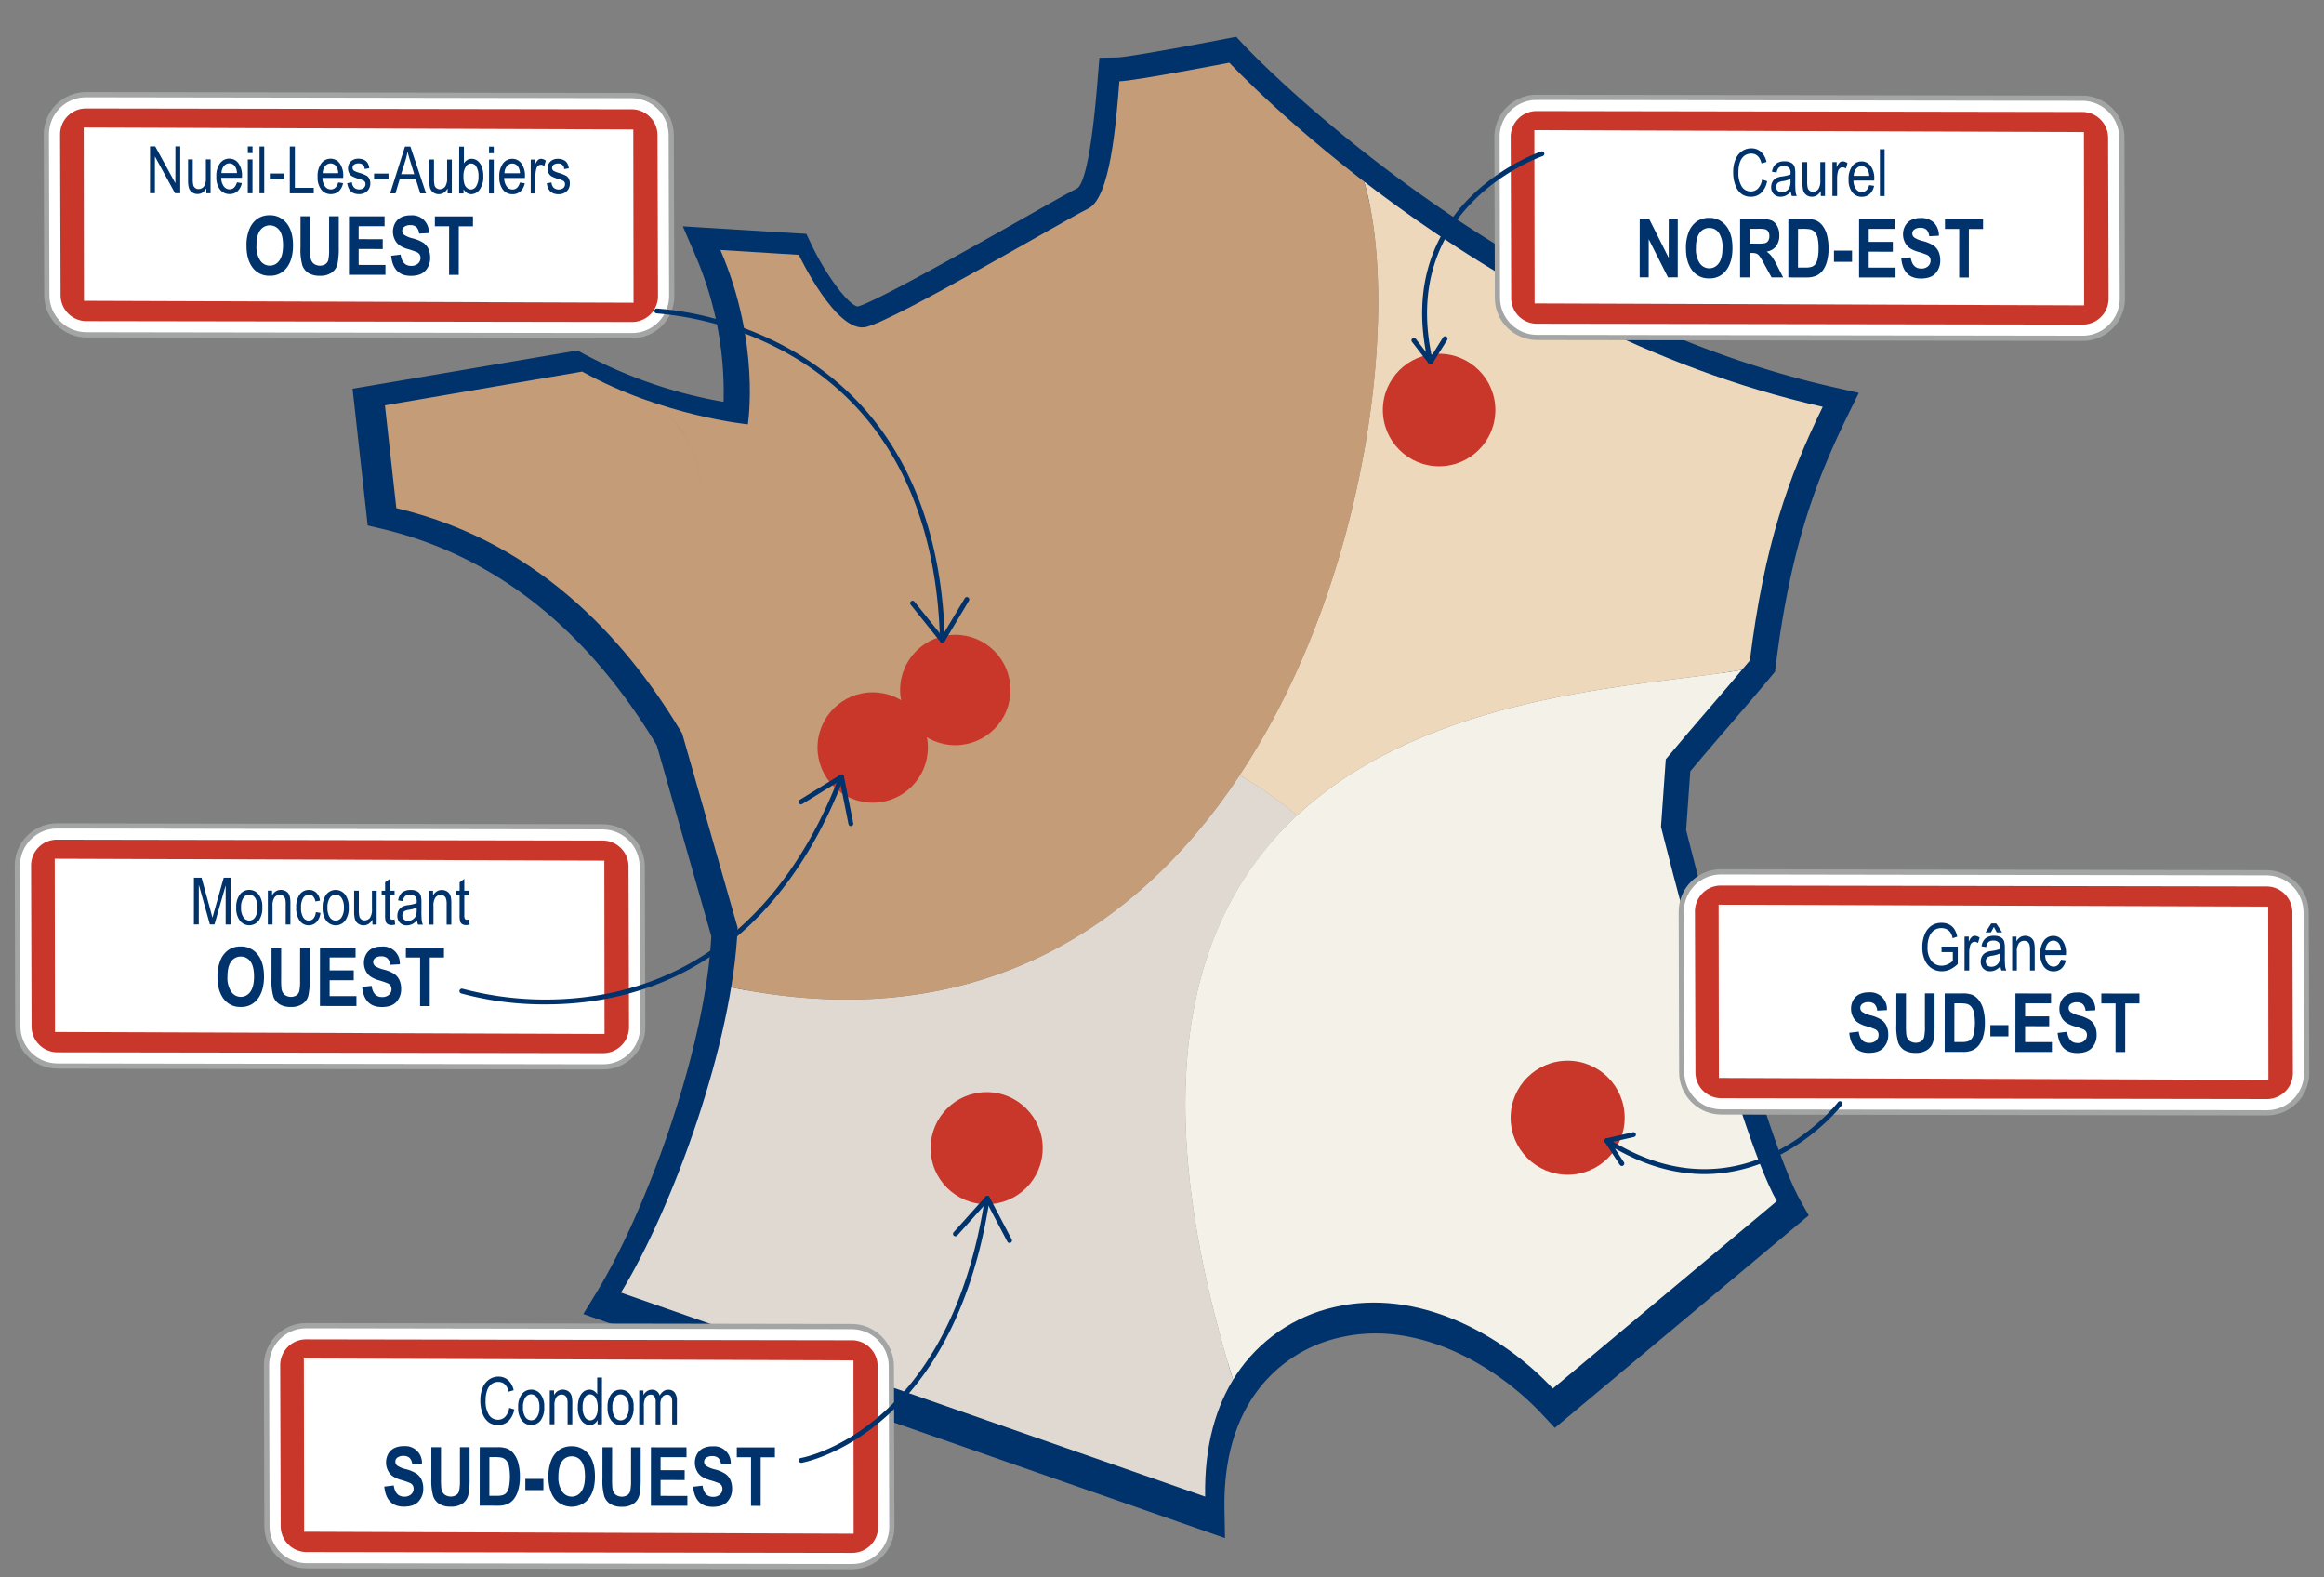
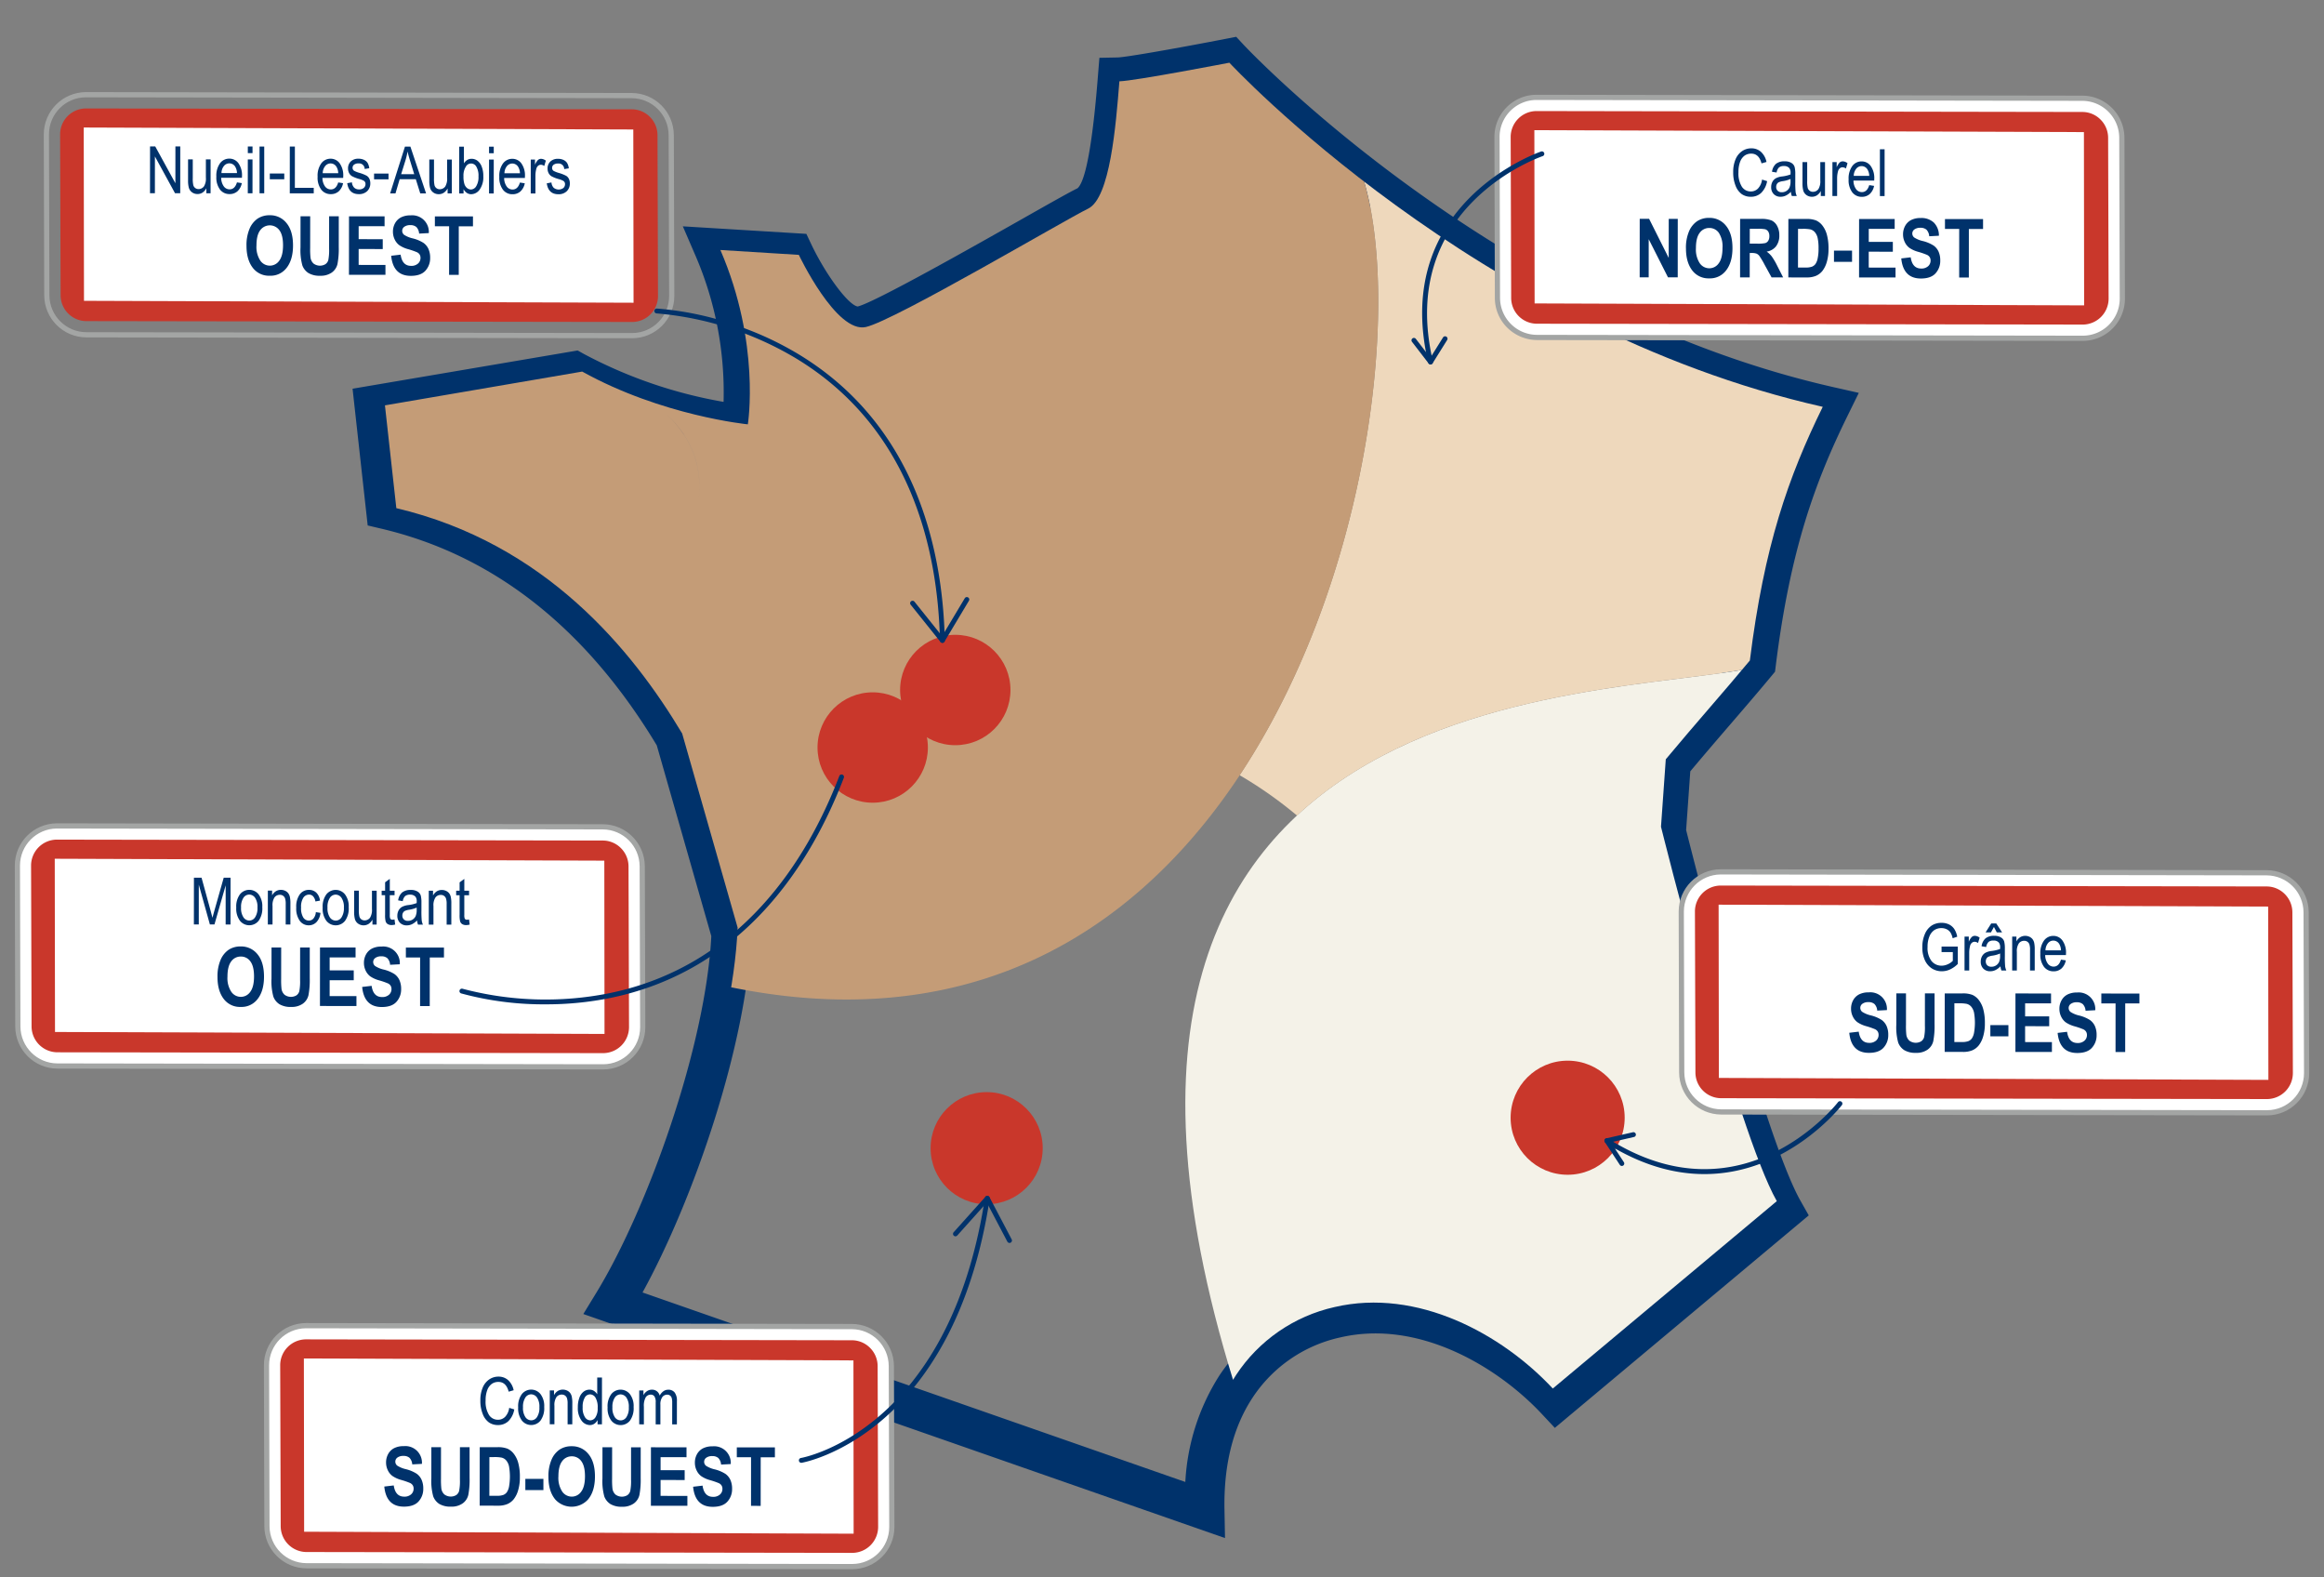
<svg xmlns="http://www.w3.org/2000/svg" width="840" height="570" xml:space="preserve">
  <rect width="100%" height="100%" fill="#808080" stroke="none" />
  <g class="svg-map">
    <path class="map-border" fill="#00326B" d="M442.773 555.787 210.84 474.83l4.661-7.624c18.596-30.392 39.584-89.14 41.599-128.93l-19.71-68.935c-25.554-42.424-59.037-68.764-99.55-78.3l-4.939-1.168-5.467-49.408 81.355-13.82 2.213 1.234a168.128 168.128 0 0 0 50.528 17.34 124.547 124.547 0 0 0-10.078-52.673l-4.644-10.76 44.644 2.722 1.826 3.845c5.245 11.017 13.378 21.906 16.734 22.4 6.143-1.476 42.052-21.79 59.312-31.557 10.072-5.702 17.353-9.82 20.14-11.167 4.41-3.827 6.646-31.527 7.381-40.631l.53-6.508 6.525-.13c3.07-.056 22.238-3.45 38.997-6.703l3.926-.759 2.725 2.932c.882.958 90.276 95.948 213.395 123.72l8.916 2.013-4.03 8.201c-11.848 24.109-20.804 48.718-25.995 90.466l-.26 2.09-1.347 1.625c-4.926 5.931-9.766 11.55-14.771 17.36-4.632 5.376-9.4 10.913-14.507 17.017l-1.504 21.211c2.913 11.597 27.983 110.411 41.361 134.022l2.96 5.228-91.779 76.785-4.661-4.984c-15.826-16.932-44.424-34.356-72.944-27.691a50.972 50.972 0 0 0-31.687 21.826c-7.006 10.659-10.407 24.229-10.114 40.332l.192 10.336zm-210.528-88.745 196.186 68.47a79.17 79.17 0 0 1 12.214-38.324 65.84 65.84 0 0 1 40.476-27.95c31.672-7.39 62.75 9.039 81.907 27.057l72.5-60.652c-15.395-33.37-39.282-129.038-40.349-133.34l-.275-1.112 1.995-28.136 1.487-1.785c5.728-6.878 11.023-13.03 16.147-18.983 4.494-5.212 8.85-10.274 13.265-15.55 4.886-37.893 12.839-62.253 23.223-84.82-112.2-28.32-193.2-106.543-209.248-122.962-7.552 1.441-22.128 4.172-31.052 5.479-2.06 23.648-4.951 41.702-14.975 46.563-2.372 1.15-10.23 5.592-19.327 10.74-30.079 17.018-55.61 31.253-63.475 33.084-13.262 3.053-24.93-15.153-30.78-26.44l-13.37-.816c10.428 31.012 6.597 55.9 6.416 57.058l-1.085 6.68-6.736-.655a182.196 182.196 0 0 1-61.138-18.948l-62.995 10.7 2.856 25.86c42.464 11.45 77.478 39.849 104.137 84.484l.483.81 20.87 73.02-.052 1.16c-1.672 40.146-20.892 95.786-39.305 129.304" />
    <g class="map-regions">
      <clipPath id="SVGID_1">
        <path d="M404.6 29.377c-1.266 16-3.377 42.176-11.291 46.01-8.337 4.045-69.683 40.31-80.3 42.774-10.73 2.5-24.275-26.065-24.275-26.065l-28.352-1.76c14.637 33.875 9.923 63 9.923 63s-30.958-3.024-59.87-19.064l-71.3 12.206 4.117 37.146c53.854 12.7 85.27 51.25 103.315 81.432l20.047 70.14c-1.72 41.437-23.286 100.989-42.172 131.909l211.156 73.693c-.348-18.5 4.01-32.995 11.15-43.9a57.727 57.727 0 0 1 35.638-24.588c29.931-6.965 60.5 9.744 78.864 29.442l80.97-67.713c-14.632-25.82-41.858-135.286-41.858-135.286l1.727-24.377c11.147-13.367 20.578-23.92 30.392-35.7 5.167-41.472 13.894-66.306 26.343-91.668-125.37-28.285-214.47-124.35-214.47-124.35s-34.3 6.613-39.749 6.719" />
      </clipPath>
      <g clip-path="url(#SVGID_1)">
-         <path id="sud-ouest" fill="#DFD9D2" d="M447.908 505.69c-36.477-112.948-17.2-175.455 20.93-210.983a144.254 144.254 0 0 0-20.754-14.6c-37.392 56.422-97.542 95.467-186.853 76.015l2.638-30-24.731-65.817-5.98-6.121c45.834 108.025-22.337 222.1-22.337 222.1l227.587 76.893a83.475 83.475 0 0 1 16.392-50.125c-4.326 1.548-6.892 2.639-6.892 2.639" />
        <path id="sud-est" fill="#F4F2E8" d="M638.98 239.868c-43.266 14.246-278.978-6.332-191.074 265.823 0 0 85.442-36.583 110.487 13.507l93.884-68.874-45.412-169.371 32.115-41.085z" />
        <path id="nord-est" fill="#EED8BC" d="M477.876 43.693c31.342 11.4 29.934 146.19-29.83 236.416a149.134 149.134 0 0 1 20.755 14.6c53.713-50.055 144.854-46.5 170.18-54.84l-32.115 41.05 5.487 20.544h66.025V43.2" />
        <path id="ouest" fill="#C49C77" d="M477.876 43.693c-13.719-4.995-15.688-36.653-73.834-24.306-21.774 4.608 10.591 42.422-11.819 48.085-46.115 11.678-84 44.708-84 44.708l-21.246-25.924-33.8-3.131c8.829 8.266 10.377 65.884 10.377 65.884l-4.116-1.231v3.166l-27.824-8.337a65.679 65.679 0 0 1 8.688 6.507c36.794 33.417-19.241 82.7-19.241 82.7l-5.174-5 23.216 33.49 24.73 65.815-2.638 30C493.388 406.67 528.81 62.23 477.875 43.693m-256.782 188.26s63.7-56.07 10.553-89.346l27.824 8.338v-31.1H124.712v100.359" />
      </g>
    </g>
  </g>
  <g class="svg-cities">
    <g class="svg-map-city" data-city="grane">
      <path fill="#C9372B" d="M566.624 383.279c11.384.002 20.61 9.233 20.609 20.617s-9.233 20.61-20.617 20.609c-11.383-.002-20.61-9.23-20.61-20.613.002-11.384 9.23-20.612 20.614-20.613" />
      <path fill="#FFF" d="m819.439 402.11-197.241-.305c-7.89.005-14.303-6.363-14.353-14.253l-.165-58.15c0-7.89 6.368-14.3 14.258-14.35l197.234.324c7.89-.003 14.302 6.363 14.355 14.253l.179 58.13c.002 7.895-6.373 14.309-14.267 14.356" />
      <path fill="#A3A5A4" d="m819.443 403.05-197.237-.305h-.063c-8.382-.032-15.176-6.807-15.231-15.19l-.162-58.148c-.006-8.41 6.782-15.247 15.192-15.3l197.237.324h.067c8.381.033 15.173 6.808 15.228 15.189l.18 58.13c.015 8.42-6.787 15.265-15.207 15.3m-197.244-2.183 197.24.306c7.383-.034 13.346-6.035 13.333-13.417l-.179-58.128c-.05-7.348-6.005-13.287-13.353-13.318h-.06l-197.241-.324c-7.368.055-13.313 6.044-13.314 13.412l.162 58.149c.053 7.348 6.008 13.286 13.356 13.318l.056.002z" />
      <path class="border" fill="#C9372B" d="m828.75 387.785-.18-58.131a9.367 9.367 0 0 0-2.764-6.6 9.232 9.232 0 0 0-6.606-2.726l-197.273-.331a9.368 9.368 0 0 0-9.3 9.374l.179 58.13a9.325 9.325 0 0 0 9.37 9.34l197.273.31a9.4 9.4 0 0 0 9.3-9.371" />
      <path fill="#FFF" d="m819.9 390.219-198.62-.707-.094-62.6 198.641.689.074 62.618h-.001z" />
      <path fill="#00326B" d="M701.769 344.05v-2l5.87-.006v6.286a9.923 9.923 0 0 1-2.792 1.977 7 7 0 0 1-2.965.66 6.575 6.575 0 0 1-3.62-1.016 6.974 6.974 0 0 1-2.52-2.97 10.829 10.829 0 0 1-.924-4.684 11.512 11.512 0 0 1 .939-4.826 6.824 6.824 0 0 1 2.445-3.025 6.448 6.448 0 0 1 3.577-.974c.92-.02 1.83.174 2.663.566.75.367 1.397.917 1.878 1.6a7.5 7.5 0 0 1 1.108 2.849l-1.653.552a6.17 6.17 0 0 0-.837-2.14 3.476 3.476 0 0 0-1.337-1.111 4.165 4.165 0 0 0-1.871-.408 4.55 4.55 0 0 0-2.6.732 5.043 5.043 0 0 0-1.755 2.279 9.564 9.564 0 0 0-.665 3.774 7.792 7.792 0 0 0 1.414 5.086 4.606 4.606 0 0 0 3.69 1.7 5.358 5.358 0 0 0 2.223-.521 5.674 5.674 0 0 0 1.8-1.231v-3.148h-4.068v-.001zm8.302 6.638.007-12.248h1.534v1.857a5.352 5.352 0 0 1 1.08-1.713c.303-.27.694-.42 1.1-.422.638.03 1.248.266 1.741.672l-.577 1.928a2.129 2.129 0 0 0-1.235-.45c-.368 0-.724.136-1 .38-.316.28-.537.65-.633 1.062a9.726 9.726 0 0 0-.327 2.522v6.413l-1.69-.001zm12.987-1.505a6.265 6.265 0 0 1-1.78 1.34 4.324 4.324 0 0 1-1.914.447 3.362 3.362 0 0 1-2.5-.95 3.475 3.475 0 0 1-.932-2.547 3.944 3.944 0 0 1 .443-1.882c.276-.527.69-.97 1.2-1.277a6.224 6.224 0 0 1 2.308-.68 13 13 0 0 0 3.046-.724l.01-.531a2.665 2.665 0 0 0-.45-1.766 2.436 2.436 0 0 0-1.948-.74 2.724 2.724 0 0 0-1.776.493 3.208 3.208 0 0 0-.865 1.847l-1.671-.278a4.635 4.635 0 0 1 1.446-2.87 4.8 4.8 0 0 1 3.124-.9 4.5 4.5 0 0 1 2.476.6c.55.33.955.855 1.136 1.47.184.84.263 1.7.236 2.56v2.769a35.081 35.081 0 0 0 .109 3.662 5.59 5.59 0 0 0 .429 1.47h-1.773a5.15 5.15 0 0 1-.345-1.513M720.7 334.96l-1.081 1.964h-1.942l2.042-3.23h1.822l2.118 3.234h-1.93l-1.029-1.968zm2.23 9.585c-.887.387-1.823.65-2.782.784a5.15 5.15 0 0 0-1.5.419c-.28.154-.51.386-.661.668a2 2 0 0 0-.24 1c-.02.521.177 1.028.543 1.4.411.366.95.553 1.5.52a3.006 3.006 0 0 0 1.653-.467 2.975 2.975 0 0 0 1.115-1.263 5.625 5.625 0 0 0 .37-2.3l.002-.761zm4.359 6.154.007-12.248h1.534v1.73a3.94 3.94 0 0 1 1.351-1.505 3.394 3.394 0 0 1 1.84-.5 3.435 3.435 0 0 1 1.488.32c.427.19.806.473 1.108.83.303.393.516.846.626 1.33.16.828.228 1.672.2 2.515v7.53h-1.7l.007-7.456a6.144 6.144 0 0 0-.232-1.977 1.909 1.909 0 0 0-1.857-1.305 2.365 2.365 0 0 0-1.949.91 5.117 5.117 0 0 0-.728 3.132v6.694h-1.695zm17.637-3.933 1.752.267a5.338 5.338 0 0 1-1.586 2.958 4.185 4.185 0 0 1-2.846 1 4.243 4.243 0 0 1-3.454-1.625 7.23 7.23 0 0 1-1.316-4.675 7.593 7.593 0 0 1 1.337-4.84 4.124 4.124 0 0 1 3.373-1.664 4.009 4.009 0 0 1 3.254 1.639 7.494 7.494 0 0 1 1.3 4.742l-.014.552h-7.5a5.3 5.3 0 0 0 .957 3.117 2.594 2.594 0 0 0 2.075 1.052c1.277 0 2.165-.838 2.666-2.515m-5.59-3.364h5.599a4.618 4.618 0 0 0-.68-2.378 2.474 2.474 0 0 0-4.034-.193 4.171 4.171 0 0 0-.89 2.568m-70.913 29.789 3.412-.4c.383 2.698 1.644 4.049 3.78 4.052a3.575 3.575 0 0 0 2.495-.827c.588-.52.92-1.27.908-2.054a2.264 2.264 0 0 0-.317-1.224 2.368 2.368 0 0 0-.967-.83 27.733 27.733 0 0 0-3.14-1.087 10.618 10.618 0 0 1-3.272-1.474 5.511 5.511 0 0 1-1.65-2.082 6.36 6.36 0 0 1-.612-2.768 6.249 6.249 0 0 1 .788-3.113 5.125 5.125 0 0 1 2.17-2.086 7.465 7.465 0 0 1 3.42-.707 6.007 6.007 0 0 1 6.584 6.405l-3.5.186a3.8 3.8 0 0 0-1-2.381 3.178 3.178 0 0 0-2.177-.68 3.5 3.5 0 0 0-2.17.588c-.482.333-.77.88-.77 1.467-.005.565.25 1.1.693 1.453a9.888 9.888 0 0 0 3.187 1.3c1.348.332 2.635.875 3.813 1.61a5.463 5.463 0 0 1 1.79 2.178 7.61 7.61 0 0 1 .62 3.236 6.645 6.645 0 0 1-1.701 4.626c-1.13 1.249-2.896 1.872-5.3 1.87-4.246-.002-6.61-2.421-7.088-7.256m17.01-14.234h3.49l-.007 11.446a28.97 28.97 0 0 0 .127 3.475 3.523 3.523 0 0 0 1.1 2.163 3.883 3.883 0 0 0 4.284.225 2.693 2.693 0 0 0 1.048-1.5 18.26 18.26 0 0 0 .285-4.116l.007-11.692h3.489l-.007 11.1a29.243 29.243 0 0 1-.461 6.149 5.206 5.206 0 0 1-2.047 3.07 6.906 6.906 0 0 1-4.2 1.172 7.848 7.848 0 0 1-4.232-.974 5.517 5.517 0 0 1-2.2-2.74 20.68 20.68 0 0 1-.682-6.511l.007-11.267h-.001zm17.494.01h6.38a9.466 9.466 0 0 1 3.652.543 6.165 6.165 0 0 1 2.265 1.826 9.323 9.323 0 0 1 1.625 3.33c.43 1.662.628 3.375.587 5.09a16.24 16.24 0 0 1-.623 4.767 9.539 9.539 0 0 1-1.572 3.208 6.1 6.1 0 0 1-2.3 1.776 8.558 8.558 0 0 1-3.465.6l-6.567-.007.018-21.132v-.001zm3.486 3.578-.01 13.986h2.627a6.68 6.68 0 0 0 2.44-.317c.494-.2.924-.531 1.243-.957a5.5 5.5 0 0 0 .8-2.023 21.2 21.2 0 0 0 0-7.341 4.895 4.895 0 0 0-1.01-2.135 3.22 3.22 0 0 0-1.664-1.024 13.88 13.88 0 0 0-2.84-.19h-1.586v.001zm13 7.882h6.528v4.052h-6.53v-4.052h.002zm9.061 9.692.014-21.137 12.86.01v3.575h-9.37v4.685h8.705v3.563l-8.709-.007v5.737l9.69.007v3.574l-13.19-.007zm15.257-6.881 3.416-.4c.383 2.7 1.64 4.052 3.774 4.052a3.567 3.567 0 0 0 2.5-.827c.59-.518.923-1.27.908-2.054a2.243 2.243 0 0 0-.317-1.221 2.337 2.337 0 0 0-.964-.834 27.632 27.632 0 0 0-3.145-1.087 10.75 10.75 0 0 1-3.27-1.47 5.576 5.576 0 0 1-1.647-2.086 6.36 6.36 0 0 1-.612-2.768 6.187 6.187 0 0 1 .788-3.113 5.125 5.125 0 0 1 2.17-2.086 7.451 7.451 0 0 1 3.416-.707 6.012 6.012 0 0 1 6.588 6.405l-3.507.186a3.776 3.776 0 0 0-.992-2.381 3.2 3.2 0 0 0-2.177-.68 3.5 3.5 0 0 0-2.177.592c-.478.334-.763.88-.763 1.463a1.83 1.83 0 0 0 .693 1.453 9.768 9.768 0 0 0 3.187 1.3c1.347.332 2.633.876 3.81 1.61a5.5 5.5 0 0 1 1.794 2.178 7.667 7.667 0 0 1 .616 3.236 6.642 6.642 0 0 1-1.7 4.626c-1.13 1.249-2.896 1.872-5.3 1.87-4.25-.002-6.612-2.421-7.088-7.256m20.93 6.903.01-17.56h-5.145v-3.577l13.768.01v3.575h-5.132l-.01 17.56-3.49-.008zm-148.59 44.11c-10.659 0-22.686-3.053-35.74-11.316a.878.878 0 0 1 .94-1.484c48.714 30.8 82.74-12.737 83.073-13.18a.88.88 0 1 1 1.4 1.066c-.257.338-19.463 24.915-49.675 24.915" />
      <path fill="#00326B" d="M586.207 421.32a.886.886 0 0 1-.735-.393l-5.414-8.242a.878.878 0 0 1-.081-.813.888.888 0 0 1 .619-.531l9.614-2.2c.473-.1.94.195 1.052.665a.878.878 0 0 1-.66 1.051l-8.38 1.918 4.721 7.183a.882.882 0 0 1-.735 1.365" />
    </g>
    <g class="svg-map-city" data-city="moncoutant">
      <path fill="#C9372B" d="M315.435 250.174c11.015 0 19.945 8.93 19.945 19.945s-8.93 19.945-19.945 19.945-19.944-8.928-19.945-19.943c.001-11.015 8.93-19.944 19.945-19.945" />
      <path fill="#FFF" d="m218.04 385.509-197.237-.306c-7.89.005-14.303-6.363-14.355-14.253l-.162-58.15c-.003-7.89 6.366-14.303 14.257-14.354l197.234.324c7.89-.003 14.302 6.363 14.355 14.253l.179 58.13c0 7.897-6.375 14.31-14.271 14.356" />
      <path fill="#A3A5A4" d="m218.047 386.452-197.237-.306h-.063c-8.385-.028-15.183-6.804-15.238-15.19l-.162-58.148c-.006-8.41 6.782-15.247 15.192-15.3l197.237.324h.067c8.38.033 15.173 6.808 15.228 15.189l.179 58.13c.017 8.42-6.786 15.266-15.206 15.3M20.8 384.268l197.24.306c7.383-.034 13.346-6.034 13.333-13.416l-.18-58.128c-.05-7.348-6.004-13.287-13.352-13.318h-.06l-197.242-.323c-7.368.055-13.313 6.044-13.314 13.412l.162 58.15c.054 7.349 6.01 13.287 13.36 13.317h.053z" />
      <path class="border" fill="#C9372B" d="m227.356 371.186-.18-58.131a9.352 9.352 0 0 0-2.764-6.6 9.232 9.232 0 0 0-6.606-2.726l-197.274-.327a9.368 9.368 0 0 0-9.3 9.374l.179 58.13a9.37 9.37 0 0 0 9.37 9.343l197.273.306a9.4 9.4 0 0 0 9.3-9.371" />
      <path fill="#FFF" d="m218.503 373.619-198.62-.707-.095-62.6 198.641.689.074 62.618z" />
      <path fill="#00326B" d="m70.08 334.06.015-16.9h2.754l3.285 11.97.658 2.508c.162-.623.408-1.53.742-2.712l3.33-11.766h2.47l-.011 16.905h-1.761l.007-14.141-4.052 14.137h-1.65l-4.01-14.387-.007 14.386h-1.77zm15.313-6.113a7.381 7.381 0 0 1 1.337-4.784 4.31 4.31 0 0 1 6.729 0 7.087 7.087 0 0 1 1.347 4.66 7.666 7.666 0 0 1-1.33 4.915 4.325 4.325 0 0 1-6.743-.011 7.353 7.353 0 0 1-1.34-4.784m1.74 0a5.9 5.9 0 0 0 .866 3.539 2.574 2.574 0 0 0 2.142 1.164 2.512 2.512 0 0 0 2.06-1.171 5.949 5.949 0 0 0 .859-3.528 5.874 5.874 0 0 0-.862-3.528 2.584 2.584 0 0 0-2.142-1.161 2.506 2.506 0 0 0-2.068 1.164 5.978 5.978 0 0 0-.855 3.52m9.676 6.137.007-12.248h1.534v1.727a3.923 3.923 0 0 1 1.359-1.503 3.374 3.374 0 0 1 1.836-.5 3.462 3.462 0 0 1 1.49.32c.426.19.802.474 1.1.83.304.393.517.846.627 1.33.164.828.233 1.672.208 2.515l-.007 7.535h-1.7l.007-7.457a6.143 6.143 0 0 0-.232-1.977 1.979 1.979 0 0 0-.718-.964 1.932 1.932 0 0 0-1.136-.338 2.355 2.355 0 0 0-1.952.908 5.14 5.14 0 0 0-.728 3.13v6.695l-1.695-.003zm17.349-4.475 1.674.267a5.608 5.608 0 0 1-1.45 3.342 3.82 3.82 0 0 1-2.788 1.154 3.948 3.948 0 0 1-3.243-1.625 7.631 7.631 0 0 1-1.273-4.791 7.523 7.523 0 0 1 1.29-4.791 4.037 4.037 0 0 1 3.3-1.6 3.755 3.755 0 0 1 2.625.97 4.758 4.758 0 0 1 1.365 2.913l-1.65.3a3.57 3.57 0 0 0-.841-1.857 1.942 1.942 0 0 0-1.44-.616 2.5 2.5 0 0 0-2.085 1.115 5.994 5.994 0 0 0-.818 3.53 6.38 6.38 0 0 0 .788 3.623 2.385 2.385 0 0 0 2.023 1.122 2.172 2.172 0 0 0 1.653-.745c.524-.66.829-1.47.87-2.311m2.467-1.636a7.4 7.4 0 0 1 1.337-4.784 4.314 4.314 0 0 1 6.733 0 7.087 7.087 0 0 1 1.347 4.66 7.648 7.648 0 0 1-1.33 4.912 4.319 4.319 0 0 1-6.743-.011 7.322 7.322 0 0 1-1.344-4.78m1.745 0a5.907 5.907 0 0 0 .862 3.539 2.585 2.585 0 0 0 2.146 1.164 2.512 2.512 0 0 0 2.06-1.171 6 6 0 0 0 .863-3.528 5.9 5.9 0 0 0-.865-3.528 2.6 2.6 0 0 0-2.146-1.165 2.508 2.508 0 0 0-2.065 1.168 5.952 5.952 0 0 0-.855 3.52m16.248 6.139v-1.8a4.375 4.375 0 0 1-1.386 1.555 3.444 3.444 0 0 1-3.831-.127c-.543-.4-.937-.97-1.122-1.618a10.29 10.29 0 0 1-.281-2.677l.007-7.587h1.7l-.007 6.792a10.5 10.5 0 0 0 .193 2.533c.231.84.998 1.42 1.87 1.414a2.43 2.43 0 0 0 2.006-1 5.44 5.44 0 0 0 .675-3.17v-6.563h1.706l-.011 12.248h-1.52.001zm7.985-1.85.232 1.833c-.414.115-.84.178-1.27.186-.501.023-.998-.1-1.432-.352a1.777 1.777 0 0 1-.742-.964 9.267 9.267 0 0 1-.2-2.434v-7.05h-1.24v-1.614h1.246v-3.036l1.7-1.245v4.28h1.72v1.616h-1.727v7.162c-.032.432.018.867.148 1.28a.84.84 0 0 0 .82.415c.251-.005.502-.032.749-.081m8.136.352a6.368 6.368 0 0 1-1.776 1.34 4.373 4.373 0 0 1-1.914.447c-.93.044-1.835-.3-2.5-.95a3.461 3.461 0 0 1-.932-2.547c-.012-.654.14-1.3.44-1.882.276-.527.69-.97 1.2-1.277a6.306 6.306 0 0 1 2.308-.682 12.77 12.77 0 0 0 3.039-.72l.01-.528a2.687 2.687 0 0 0-.446-1.766 2.454 2.454 0 0 0-1.95-.742 2.7 2.7 0 0 0-1.775.5 3.186 3.186 0 0 0-.865 1.847l-1.674-.286a4.654 4.654 0 0 1 1.449-2.87 4.794 4.794 0 0 1 3.12-.9 4.442 4.442 0 0 1 2.48.6c.55.33.955.855 1.136 1.47.184.84.262 1.7.232 2.56v2.769a35.106 35.106 0 0 0 .109 3.662 5.5 5.5 0 0 0 .429 1.47h-1.772a5.039 5.039 0 0 1-.348-1.513m-.135-4.638c-.888.386-1.824.65-2.782.784a5.116 5.116 0 0 0-1.5.419c-.28.153-.51.385-.661.668a2.038 2.038 0 0 0-.24 1c-.024.522.173 1.03.543 1.4.41.368.95.557 1.5.524a3.018 3.018 0 0 0 1.657-.468 2.97 2.97 0 0 0 1.11-1.262 5.68 5.68 0 0 0 .374-2.3l-.001-.765zm4.369 6.153.007-12.248h1.534v1.727c.313-.61.778-1.13 1.35-1.506a3.394 3.394 0 0 1 1.84-.5 3.486 3.486 0 0 1 1.489.32c.427.19.806.473 1.108.83.303.393.516.846.626 1.33.16.828.228 1.672.2 2.515v7.53h-1.692v-7.452a6.143 6.143 0 0 0-.232-1.977 1.909 1.909 0 0 0-1.857-1.305 2.365 2.365 0 0 0-1.95.91 5.117 5.117 0 0 0-.727 3.132v6.694h-1.696zm14.556-1.851.232 1.833c-.414.115-.84.178-1.27.186-.501.023-.998-.1-1.432-.352a1.793 1.793 0 0 1-.742-.964 9.427 9.427 0 0 1-.2-2.434v-7.046h-1.245v-1.615h1.249v-3.035l1.7-1.245v4.28h1.717v1.615h-1.72v7.162c-.033.432.018.867.15 1.28a.834.834 0 0 0 .817.415c.25-.005.502-.032.749-.081M78.614 353.06c-.07-2.13.312-4.251 1.122-6.223a8.45 8.45 0 0 1 2.92-3.641 7.75 7.75 0 0 1 4.372-1.192 7.511 7.511 0 0 1 6.057 2.84c1.562 1.897 2.342 4.594 2.339 8.09-.003 3.54-.832 6.302-2.487 8.288a7.25 7.25 0 0 1-5.913 2.635 7.318 7.318 0 0 1-5.94-2.612c-1.65-1.99-2.473-4.72-2.472-8.185m3.606-.144a8.985 8.985 0 0 0 1.382 5.473 4.18 4.18 0 0 0 3.433 1.826 4.125 4.125 0 0 0 3.426-1.808c.904-1.207 1.358-3.06 1.36-5.558 0-2.452-.44-4.26-1.318-5.438a4.122 4.122 0 0 0-3.458-1.76 4.174 4.174 0 0 0-3.48 1.77c-.896 1.185-1.345 3.017-1.346 5.494m15.927-10.542h3.489l-.011 11.446c-.03 1.16.015 2.32.13 3.475a3.523 3.523 0 0 0 1.1 2.163 3.883 3.883 0 0 0 4.284.225 2.71 2.71 0 0 0 1.048-1.5 18.49 18.49 0 0 0 .28-4.116l.012-11.692h3.489l-.007 11.1a29.478 29.478 0 0 1-.461 6.145 5.206 5.206 0 0 1-2.047 3.07 6.913 6.913 0 0 1-4.2 1.172 7.832 7.832 0 0 1-4.232-.974 5.527 5.527 0 0 1-2.206-2.74 20.71 20.71 0 0 1-.68-6.511l.012-11.263zm17.503 21.145.014-21.134 12.86.007v3.574h-9.371v4.685l8.709.007v3.56l-8.71-.007v5.737l9.687.007v3.574l-13.19-.01h.001zm15.256-6.881 3.416-.4c.383 2.7 1.643 4.052 3.778 4.052a3.564 3.564 0 0 0 2.494-.827c.59-.518.923-1.27.91-2.054a2.243 2.243 0 0 0-.316-1.221 2.37 2.37 0 0 0-.967-.834 27.744 27.744 0 0 0-3.141-1.087 10.71 10.71 0 0 1-3.271-1.47 5.55 5.55 0 0 1-1.65-2.086 6.36 6.36 0 0 1-.612-2.768 6.222 6.222 0 0 1 .788-3.113 5.125 5.125 0 0 1 2.17-2.086 7.422 7.422 0 0 1 3.419-.7 6.007 6.007 0 0 1 6.585 6.4l-3.507.186a3.776 3.776 0 0 0-.992-2.381 3.184 3.184 0 0 0-2.178-.678 3.49 3.49 0 0 0-2.174.587c-.48.333-.766.88-.767 1.463-.005.565.25 1.1.693 1.453a9.77 9.77 0 0 0 3.187 1.3 13.2 13.2 0 0 1 3.813 1.61 5.489 5.489 0 0 1 1.79 2.178 7.664 7.664 0 0 1 .619 3.236 6.661 6.661 0 0 1-1.7 4.626c-1.13 1.249-2.896 1.872-5.3 1.87-4.246-.002-6.609-2.421-7.088-7.256m20.934 6.905.01-17.56h-5.145v-3.574l13.768.007v3.574h-5.132l-.011 17.56-3.49-.007zm45.534-.623a113.363 113.363 0 0 1-30.7-3.95.88.88 0 0 1 .53-1.678 117.306 117.306 0 0 0 52.782 1.657c47.755-9.673 71.7-48.036 83.377-78.516a.871.871 0 0 1 1.136-.507.88.88 0 0 1 .507 1.136c-11.847 30.912-36.164 69.82-84.742 79.624a115.809 115.809 0 0 1-22.89 2.234" />
-       <path fill="#00326B" d="M307.545 298.516a.877.877 0 0 1-.862-.707l-3.116-15.653-13.589 8.372a.878.878 0 1 1-.922-1.495l14.665-9.04a.88.88 0 0 1 1.323.577l3.358 16.894a.876.876 0 0 1-.684 1.033h-.005a.987.987 0 0 1-.172.019" />
    </g>
    <g class="svg-map-city" data-city="caurel">
-       <path fill="#C9372B" d="M520.158 127.833c11.229 0 20.332 9.103 20.332 20.332 0 11.23-9.103 20.332-20.332 20.332-11.23 0-20.332-9.103-20.332-20.332v-.005c0-11.228 9.103-20.33 20.33-20.332" />
      <path fill="#FFF" d="m752.837 122.247-197.237-.31c-7.89.005-14.303-6.363-14.355-14.253l-.165-58.15c-.003-7.891 6.368-14.304 14.26-14.354l197.234.324c7.89-.003 14.302 6.363 14.355 14.253l.179 58.13c.003 7.898-6.374 14.315-14.271 14.36" />
      <path fill="#A3A5A4" d="m752.84 123.182-197.236-.3a15.51 15.51 0 0 1-10.778-4.44 15.155 15.155 0 0 1-4.518-10.755l-.162-58.145c-.02-8.416 6.776-15.26 15.192-15.3l197.237.32h.063c8.383.035 15.175 6.812 15.23 15.194l.179 58.13c.015 8.42-6.787 15.26-15.206 15.295M555.597 121l197.24.3c7.38-.032 13.345-6.03 13.333-13.412l-.18-58.128c-.05-7.35-6.005-13.29-13.355-13.318h-.056l-197.242-.321c-7.375.039-13.33 6.037-13.314 13.412l.162 58.149c.053 7.348 6.008 13.286 13.356 13.318h.056z" />
      <path class="border" fill="#C9372B" d="m762.152 107.917-.18-58.131a9.35 9.35 0 0 0-2.764-6.6 9.232 9.232 0 0 0-6.606-2.726l-197.273-.327a9.368 9.368 0 0 0-9.3 9.374l.179 58.13a9.325 9.325 0 0 0 9.37 9.34l197.273.31a9.4 9.4 0 0 0 9.3-9.371" />
      <path fill="#FFF" d="m753.3 110.35-198.62-.706-.094-62.6 198.64.689.075 62.618-.001-.001z" />
      <path fill="#00326B" d="m636.874 64.886 1.843.566a7.83 7.83 0 0 1-2.14 4.249 5.324 5.324 0 0 1-3.724 1.4 5.68 5.68 0 0 1-3.292-.943 6.67 6.67 0 0 1-2.234-3.022 12.627 12.627 0 0 1-.87-4.907 11.535 11.535 0 0 1 .877-4.724 6.635 6.635 0 0 1 2.364-2.916c.984-.656 2.142-1 3.324-.988a5.106 5.106 0 0 1 3.45 1.252 6.75 6.75 0 0 1 2.02 3.669l-1.8.517c-.612-2.346-1.845-3.52-3.7-3.521a4.1 4.1 0 0 0-2.4.707 4.817 4.817 0 0 0-1.625 2.209 10.3 10.3 0 0 0-.61 3.8 9.077 9.077 0 0 0 1.222 5.213 3.787 3.787 0 0 0 3.25 1.738 3.57 3.57 0 0 0 2.589-1.062 5.776 5.776 0 0 0 1.463-3.236m10.43 4.424a6.33 6.33 0 0 1-1.781 1.34 4.373 4.373 0 0 1-1.914.447 3.357 3.357 0 0 1-2.5-.95 3.474 3.474 0 0 1-.932-2.547 3.944 3.944 0 0 1 .443-1.882c.274-.53.69-.971 1.2-1.277a6.224 6.224 0 0 1 2.308-.68 13.19 13.19 0 0 0 3.046-.724l.01-.531a2.664 2.664 0 0 0-.45-1.766 2.436 2.436 0 0 0-1.948-.74 2.7 2.7 0 0 0-1.776.493 3.208 3.208 0 0 0-.865 1.847l-1.671-.278a4.635 4.635 0 0 1 1.446-2.87 4.8 4.8 0 0 1 3.124-.9 4.437 4.437 0 0 1 2.476.6c.55.33.955.855 1.136 1.47.184.84.263 1.7.236 2.56v2.769c-.026 1.222.01 2.444.11 3.662a5.51 5.51 0 0 0 .432 1.47h-1.786a5.04 5.04 0 0 1-.345-1.513m-.137-4.636a10.65 10.65 0 0 1-2.78.784 5.146 5.146 0 0 0-1.5.419c-.28.153-.51.385-.66.668a2 2 0 0 0-.24 1 1.88 1.88 0 0 0 .543 1.4c.41.368.95.557 1.5.524a3.009 3.009 0 0 0 1.657-.468 2.975 2.975 0 0 0 1.115-1.263 5.625 5.625 0 0 0 .37-2.3l-.005-.764zm10.943 6.156v-1.8a4.375 4.375 0 0 1-1.386 1.555 3.444 3.444 0 0 1-3.831-.127c-.543-.4-.937-.97-1.122-1.618a10.287 10.287 0 0 1-.281-2.677l.007-7.587h1.7v6.792c-.04.849.023 1.7.19 2.533.113.41.36.772.7 1.027a1.9 1.9 0 0 0 1.171.387 2.431 2.431 0 0 0 2-1 5.44 5.44 0 0 0 .675-3.17v-6.563h1.706l-.007 12.248h-1.522zm4.2 0 .007-12.248h1.537v1.857a5.275 5.275 0 0 1 1.08-1.717c.303-.27.694-.42 1.1-.42.638.027 1.25.26 1.74.669l-.576 1.928a2.12 2.12 0 0 0-1.235-.45 1.5 1.5 0 0 0-.992.38c-.316.28-.537.65-.633 1.062a9.456 9.456 0 0 0-.327 2.522v6.413l-1.701.004zm13.311-3.933 1.752.267a5.338 5.338 0 0 1-1.586 2.958 4.185 4.185 0 0 1-2.846 1 4.232 4.232 0 0 1-3.451-1.625 7.23 7.23 0 0 1-1.319-4.675 7.615 7.615 0 0 1 1.337-4.84 4.133 4.133 0 0 1 3.373-1.664 4 4 0 0 1 3.254 1.639 7.5 7.5 0 0 1 1.3 4.742l-.014.552h-7.5a5.3 5.3 0 0 0 .957 3.117 2.59 2.59 0 0 0 2.075 1.052c1.277 0 2.165-.838 2.666-2.515m-5.593-3.36h5.6a4.62 4.62 0 0 0-.68-2.377 2.474 2.474 0 0 0-4.034-.193 4.17 4.17 0 0 0-.89 2.568m9.455-9.61h1.695v16.909h-1.695v-16.91.001zm-86.83 46.28.015-21.134h3.4l7.08 14.12.012-14.113h3.26l-.013 21.134h-3.517l-6.968-13.79-.01 13.783h-3.259zM609.38 89.79a15.113 15.113 0 0 1 1.122-6.223 8.4 8.4 0 0 1 2.923-3.637 7.712 7.712 0 0 1 4.369-1.2 7.5 7.5 0 0 1 6.06 2.842c1.563 1.896 2.343 4.593 2.34 8.09-.003 3.539-.832 6.3-2.487 8.287a7.251 7.251 0 0 1-5.91 2.638 7.33 7.33 0 0 1-5.936-2.608c-1.65-1.995-2.475-4.724-2.476-8.19m3.606-.143a9.01 9.01 0 0 0 1.377 5.473 4.185 4.185 0 0 0 3.437 1.826 4.119 4.119 0 0 0 3.423-1.808c.908-1.2 1.361-3.06 1.361-5.558a9.068 9.068 0 0 0-1.316-5.438 4.133 4.133 0 0 0-3.46-1.76 4.183 4.183 0 0 0-3.48 1.77c-.897 1.185-1.346 3.017-1.347 5.494m15.956 10.592.014-21.134h7.37a10.17 10.17 0 0 1 4.034.573 4.468 4.468 0 0 1 1.987 1.977 6.82 6.82 0 0 1 .777 3.363 6.27 6.27 0 0 1-1.192 4 5.287 5.287 0 0 1-3.38 1.9 8.678 8.678 0 0 1 1.857 1.766 25.1 25.1 0 0 1 2 3.44l2.1 4.126h-4.175l-2.53-4.6a30.836 30.836 0 0 0-1.853-3.12 2.748 2.748 0 0 0-1.038-.87 4.782 4.782 0 0 0-1.76-.235h-.72l-.007 8.826-3.484-.012zm3.5-12.2h2.6a13.02 13.02 0 0 0 3.03-.2c.44-.146.813-.445 1.051-.844.292-.512.43-1.097.4-1.685a2.912 2.912 0 0 0-.4-1.625 2.05 2.05 0 0 0-1.094-.841 13.752 13.752 0 0 0-2.84-.162h-2.74l-.007 5.357zm13.957-8.923 6.38.007a9.433 9.433 0 0 1 3.65.542 6.126 6.126 0 0 1 2.268 1.822 9.428 9.428 0 0 1 1.625 3.335 18.78 18.78 0 0 1 .587 5.086 16.482 16.482 0 0 1-.623 4.763 9.593 9.593 0 0 1-1.572 3.212 6.111 6.111 0 0 1-2.3 1.776 8.54 8.54 0 0 1-3.46.6l-6.568-.007.013-21.136zm3.486 3.577-.01 13.986h2.624a6.69 6.69 0 0 0 2.445-.317 2.955 2.955 0 0 0 1.242-.957c.4-.613.671-1.3.8-2.02.24-1.2.348-2.42.32-3.643a16.732 16.732 0 0 0-.32-3.7 4.975 4.975 0 0 0-1.01-2.135 3.233 3.233 0 0 0-1.664-1.024 13.98 13.98 0 0 0-2.839-.186l-1.588-.004zm13 7.882h6.528v4.052h-6.53v-4.052h.002zm9.063 9.69.01-21.134 12.864.007v3.574h-9.37v4.685h8.705v3.563l-8.715-.006v5.737l9.69.007v3.574l-13.184-.007zm15.255-6.88 3.416-.4c.387 2.699 1.646 4.05 3.778 4.053a3.564 3.564 0 0 0 2.494-.827 2.67 2.67 0 0 0 .91-2.055 2.235 2.235 0 0 0-.32-1.224 2.334 2.334 0 0 0-.964-.83 27.755 27.755 0 0 0-3.14-1.087 10.618 10.618 0 0 1-3.272-1.474 5.546 5.546 0 0 1-1.645-2.085 6.36 6.36 0 0 1-.612-2.768 6.224 6.224 0 0 1 .788-3.113 5.126 5.126 0 0 1 2.17-2.086 7.466 7.466 0 0 1 3.42-.707 6.583 6.583 0 0 1 4.77 1.664 6.61 6.61 0 0 1 1.814 4.742l-3.5.186a3.8 3.8 0 0 0-1-2.381 3.192 3.192 0 0 0-2.174-.68 3.5 3.5 0 0 0-2.177.592 1.79 1.79 0 0 0-.767 1.463c-.005.565.25 1.1.693 1.453a9.806 9.806 0 0 0 3.187 1.3 13.1 13.1 0 0 1 3.813 1.61 5.465 5.465 0 0 1 1.79 2.178 7.664 7.664 0 0 1 .62 3.236 6.661 6.661 0 0 1-1.7 4.626c-1.13 1.249-2.897 1.872-5.3 1.87-4.25-.002-6.614-2.421-7.092-7.256m20.932 6.903.01-17.56H703v-3.574l13.768.007v3.577h-5.132l-.011 17.56-3.49-.01zm-191.066 31.39a.878.878 0 0 1-.855-.678c-13.532-57.664 40.273-76.067 40.818-76.247a.869.869 0 0 1 1.112.563.88.88 0 0 1-.56 1.108c-.53.176-52.815 18.1-39.66 74.175a.877.877 0 0 1-.854 1.08" />
      <path fill="#00326B" d="M517.069 131.677a.88.88 0 0 1-.7-.345l-6.008-7.812a.876.876 0 0 1 .159-1.229l.003-.002a.886.886 0 0 1 1.23.158l5.242 6.814 4.555-7.288a.88.88 0 1 1 1.49.932l-5.226 8.358a.875.875 0 0 1-.7.415h-.042" />
    </g>
    <g class="svg-map-city" data-city="condom">
      <path fill="#C9372B" d="M356.625 394.64c11.19.002 20.26 9.075 20.257 20.265-.002 11.19-9.075 20.26-20.265 20.257-11.188-.002-20.257-9.073-20.257-20.261 0-11.19 9.071-20.26 20.261-20.261" />
      <path fill="#FFF" d="m308.079 566.094-197.237-.306c-7.89.005-14.303-6.363-14.355-14.253l-.162-58.15c-.003-7.89 6.366-14.303 14.257-14.354l197.234.324c7.89-.003 14.302 6.363 14.355 14.253l.179 58.13c.001 7.897-6.375 14.31-14.271 14.356" />
      <path fill="#A3A5A4" d="m308.083 567.033-197.237-.3h-.067c-8.384-.032-15.178-6.81-15.231-15.192l-.16-58.148c-.021-8.417 6.776-15.262 15.193-15.3l197.237.32h.067c8.381.037 15.172 6.81 15.228 15.192l.179 58.13c.016 8.42-6.787 15.26-15.206 15.295m-197.247-2.178 197.24.3c7.379-.033 13.34-6.027 13.332-13.405l-.18-58.128c-.05-7.35-6.005-13.29-13.355-13.318h-.056l-197.241-.324c-7.375.039-13.33 6.037-13.314 13.412l.162 58.149c.054 7.348 6.008 13.285 13.356 13.317l.056-.003z" />
      <path class="border" fill="#C9372B" d="m317.398 551.767-.179-58.131a9.352 9.352 0 0 0-2.765-6.6 9.232 9.232 0 0 0-6.606-2.726l-197.272-.327a9.368 9.368 0 0 0-9.3 9.374l.179 58.13a9.37 9.37 0 0 0 9.37 9.343l197.273.306a9.4 9.4 0 0 0 9.3-9.37" />
      <path fill="#FFF" d="m308.542 554.207-198.617-.712-.095-62.6 198.641.689.071 62.623z" />
      <path fill="#00326B" d="m184.04 508.732 1.843.566a7.83 7.83 0 0 1-2.14 4.249 5.324 5.324 0 0 1-3.724 1.4 5.68 5.68 0 0 1-3.292-.943 6.669 6.669 0 0 1-2.234-3.022 12.625 12.625 0 0 1-.87-4.907 11.536 11.536 0 0 1 .877-4.724 6.635 6.635 0 0 1 2.364-2.916c.984-.656 2.142-1 3.324-.988a5.106 5.106 0 0 1 3.45 1.252 6.75 6.75 0 0 1 2.02 3.669l-1.8.517c-.612-2.346-1.845-3.52-3.7-3.521a4.1 4.1 0 0 0-2.4.707 4.818 4.818 0 0 0-1.625 2.21 10.3 10.3 0 0 0-.609 3.799 9.076 9.076 0 0 0 1.22 5.213 3.787 3.787 0 0 0 3.25 1.738 3.571 3.571 0 0 0 2.59-1.062 5.776 5.776 0 0 0 1.463-3.236m3.243-.194a7.374 7.374 0 0 1 1.337-4.784 4.31 4.31 0 0 1 6.729 0 7.067 7.067 0 0 1 1.344 4.66 7.628 7.628 0 0 1-1.326 4.91 4.319 4.319 0 0 1-6.743-.01 7.3 7.3 0 0 1-1.34-4.78m1.745 0a5.88 5.88 0 0 0 .862 3.54 2.58 2.58 0 0 0 2.146 1.164 2.515 2.515 0 0 0 2.058-1.17 5.974 5.974 0 0 0 .858-3.529 5.9 5.9 0 0 0-.858-3.528 2.6 2.6 0 0 0-2.15-1.164c-.84.02-1.614.458-2.064 1.168a6.006 6.006 0 0 0-.851 3.52m9.67 6.135.008-12.248h1.534v1.727a3.94 3.94 0 0 1 1.35-1.506 3.39 3.39 0 0 1 1.837-.5 3.5 3.5 0 0 1 1.49.32c.426.19.802.474 1.1.83.306.392.52.848.627 1.333.167.826.238 1.67.21 2.512l-.01 7.535h-1.692v-7.457a6.227 6.227 0 0 0-.23-1.973 2 2 0 0 0-.72-.967 1.954 1.954 0 0 0-1.133-.338 2.35 2.35 0 0 0-1.952.908 5.114 5.114 0 0 0-.732 3.13v6.695h-1.687zm17.279.01v-1.544a3.513 3.513 0 0 1-1.189 1.354 2.87 2.87 0 0 1-1.572.464 3.8 3.8 0 0 1-3.071-1.678 7.565 7.565 0 0 1-1.294-4.728 9.555 9.555 0 0 1 .58-3.54 4.7 4.7 0 0 1 1.537-2.155 3.541 3.541 0 0 1 2.135-.7 2.907 2.907 0 0 1 1.562.447c.49.31.899.735 1.189 1.238v-6.064h1.72l-.011 16.91-1.586-.004zm-5.383-6.117a6.074 6.074 0 0 0 .823 3.528 2.351 2.351 0 0 0 1.921 1.157 2.3 2.3 0 0 0 1.882-1.108 5.755 5.755 0 0 0 .8-3.345 6.87 6.87 0 0 0-.795-3.753 2.347 2.347 0 0 0-2.005-1.182 2.214 2.214 0 0 0-1.85 1.133 6.486 6.486 0 0 0-.774 3.57m9.004-.006a7.375 7.375 0 0 1 1.333-4.784 4.314 4.314 0 0 1 6.733 0 7.087 7.087 0 0 1 1.344 4.66 7.645 7.645 0 0 1-1.322 4.918 4.316 4.316 0 0 1-6.743-.014 7.3 7.3 0 0 1-1.34-4.78m1.74 0a5.907 5.907 0 0 0 .863 3.54 2.585 2.585 0 0 0 2.146 1.163 2.506 2.506 0 0 0 2.058-1.17c.648-1.058.95-2.29.862-3.529a5.874 5.874 0 0 0-.862-3.528 2.59 2.59 0 0 0-2.146-1.161 2.5 2.5 0 0 0-2.065 1.164 5.952 5.952 0 0 0-.855 3.52m9.683 6.135.007-12.248h1.523v1.706a3.87 3.87 0 0 1 1.305-1.463 3.087 3.087 0 0 1 1.738-.517 2.767 2.767 0 0 1 2.832 2.135 4.693 4.693 0 0 1 1.382-1.6 3.012 3.012 0 0 1 1.73-.528c.87-.042 1.71.32 2.277.98a4.8 4.8 0 0 1 .834 3.139l-.007 8.407h-1.7l.007-7.721a6.333 6.333 0 0 0-.19-1.864 1.671 1.671 0 0 0-.623-.851 1.633 1.633 0 0 0-.964-.3 2.186 2.186 0 0 0-1.794.872 4.374 4.374 0 0 0-.7 2.74v7.123h-1.7v-7.967a3.658 3.658 0 0 0-.464-2.146 1.512 1.512 0 0 0-1.284-.626 2.152 2.152 0 0 0-1.843.939 6.255 6.255 0 0 0-.675 3.437v6.36l-1.691-.007zm-92.136 22.476 3.416-.4c.383 2.698 1.643 4.049 3.778 4.052a3.564 3.564 0 0 0 2.494-.827c.59-.518.923-1.27.91-2.054a2.264 2.264 0 0 0-.316-1.224 2.39 2.39 0 0 0-.967-.83 27.756 27.756 0 0 0-3.141-1.087 10.618 10.618 0 0 1-3.271-1.474 5.512 5.512 0 0 1-1.65-2.082 6.36 6.36 0 0 1-.612-2.768 6.212 6.212 0 0 1 .788-3.113 5.125 5.125 0 0 1 2.17-2.086 7.466 7.466 0 0 1 3.419-.707 6.012 6.012 0 0 1 6.584 6.408l-3.5.186a3.8 3.8 0 0 0-1-2.38 3.184 3.184 0 0 0-2.177-.68 3.513 3.513 0 0 0-2.174.587 1.79 1.79 0 0 0-.767 1.467c-.005.565.25 1.1.693 1.453a9.853 9.853 0 0 0 3.187 1.3 13.1 13.1 0 0 1 3.813 1.61 5.465 5.465 0 0 1 1.79 2.178 7.664 7.664 0 0 1 .619 3.236 6.66 6.66 0 0 1-1.7 4.626c-1.13 1.249-2.896 1.872-5.3 1.87-4.246-.002-6.61-2.421-7.088-7.256m17.009-14.232h3.489l-.007 11.446c-.027 1.16.015 2.32.127 3.475a3.523 3.523 0 0 0 1.1 2.163 3.883 3.883 0 0 0 4.284.225 2.693 2.693 0 0 0 1.048-1.5c.25-1.357.346-2.738.285-4.116l.007-11.692h3.489l-.001 11.099a29.25 29.25 0 0 1-.461 6.149 5.206 5.206 0 0 1-2.047 3.07 6.906 6.906 0 0 1-4.2 1.172 7.848 7.848 0 0 1-4.232-.974 5.517 5.517 0 0 1-2.2-2.74 20.68 20.68 0 0 1-.682-6.511l.001-11.266zm17.49.007h6.38a9.465 9.465 0 0 1 3.652.542 6.164 6.164 0 0 1 2.265 1.826 9.324 9.324 0 0 1 1.625 3.33c.43 1.662.628 3.375.587 5.09.03 1.61-.18 3.218-.623 4.767a9.54 9.54 0 0 1-1.572 3.208 6.1 6.1 0 0 1-2.3 1.776 8.559 8.559 0 0 1-3.465.6l-6.567-.007.018-21.132zm3.486 3.577-.011 13.986h2.628a6.681 6.681 0 0 0 2.44-.317c.494-.2.923-.53 1.243-.957a5.5 5.5 0 0 0 .8-2.023 21.2 21.2 0 0 0 0-7.34 4.895 4.895 0 0 0-1.01-2.136 3.22 3.22 0 0 0-1.664-1.024 13.93 13.93 0 0 0-2.84-.19h-1.586v.001zm12.999 7.88h6.529v4.053h-6.53v-4.052h.001zm8.345-.743c-.07-2.13.314-4.252 1.126-6.223a8.367 8.367 0 0 1 2.919-3.635 7.7 7.7 0 0 1 4.37-1.2 7.5 7.5 0 0 1 6.06 2.842c1.562 1.896 2.342 4.593 2.34 8.09-.004 3.54-.833 6.3-2.488 8.287a8 8 0 0 1-11.85.025c-1.654-1.995-2.48-4.724-2.477-8.19m3.606-.143a9.009 9.009 0 0 0 1.382 5.473 4.185 4.185 0 0 0 3.437 1.826 4.119 4.119 0 0 0 3.423-1.808c.908-1.2 1.361-3.06 1.361-5.558 0-2.452-.436-4.26-1.316-5.438a4.133 4.133 0 0 0-3.46-1.76 4.179 4.179 0 0 0-3.48 1.77c-.897 1.19-1.346 3.022-1.347 5.498m15.924-10.543h3.49l-.012 11.446c-.027 1.16.016 2.32.13 3.475.1.83.49 1.6 1.1 2.172a3.883 3.883 0 0 0 4.285.225 2.722 2.722 0 0 0 1.048-1.5 18.66 18.66 0 0 0 .285-4.116l.007-11.692h3.49l-.008 11.1a29.48 29.48 0 0 1-.46 6.145 5.227 5.227 0 0 1-2.048 3.07 6.937 6.937 0 0 1-4.2 1.172 7.832 7.832 0 0 1-4.232-.974 5.542 5.542 0 0 1-2.206-2.74 20.71 20.71 0 0 1-.679-6.511l.01-11.272zm17.506 21.145.014-21.137 12.857.01v3.575l-9.37-.007v4.69h8.705v3.562l-8.71-.007v5.737l9.69.007v3.574l-13.186-.004zm15.257-6.88 3.416-.4c.383 2.697 1.64 4.048 3.774 4.051a3.567 3.567 0 0 0 2.5-.827c.59-.518.923-1.27.908-2.054a2.265 2.265 0 0 0-.317-1.224 2.356 2.356 0 0 0-.964-.83 27.607 27.607 0 0 0-3.145-1.087c-1.165-.302-2.27-.8-3.268-1.474a5.539 5.539 0 0 1-1.65-2.082 6.377 6.377 0 0 1-.612-2.772 6.186 6.186 0 0 1 .788-3.113 5.117 5.117 0 0 1 2.17-2.082 7.451 7.451 0 0 1 3.416-.707 6.007 6.007 0 0 1 6.588 6.405l-3.5.186a3.8 3.8 0 0 0-1-2.38 3.167 3.167 0 0 0-2.177-.68 3.525 3.525 0 0 0-2.177.587 1.8 1.8 0 0 0-.763 1.467c-.005.565.25 1.1.693 1.453a9.85 9.85 0 0 0 3.187 1.3 13.07 13.07 0 0 1 3.81 1.61 5.473 5.473 0 0 1 1.794 2.178 7.66 7.66 0 0 1 .616 3.233 6.651 6.651 0 0 1-1.7 4.63c-1.13 1.248-2.896 1.871-5.3 1.87-4.25-.003-6.612-2.422-7.088-7.257m20.931 6.903.011-17.56h-5.146v-3.577l13.768.01v3.575h-5.132l-.01 17.563-3.49-.01h-.001zm18.167-15.547a.88.88 0 0 1-.145-1.745c.535-.084 53.653-9.62 66.514-93.972a.893.893 0 0 1 1-.735.881.881 0 0 1 .735 1c-13.064 85.692-67.425 95.354-67.973 95.442a.903.903 0 0 1-.137.01" />
      <path fill="#00326B" d="M364.881 449.138a.884.884 0 0 1-.781-.471l-7.426-14.123-10.651 11.882a.88.88 0 1 1-1.312-1.171l11.5-12.83c.2-.203.48-.307.763-.284a.881.881 0 0 1 .672.464l8.02 15.245a.878.878 0 0 1-.781 1.287" />
    </g>
    <g class="svg-map-city" data-city="nueil-les-aubiers">
      <path id="dot" fill="#C9372B" d="M345.283 229.392c11.015 0 19.945 8.93 19.945 19.945s-8.93 19.945-19.945 19.945-19.945-8.93-19.945-19.945 8.93-19.944 19.945-19.945" />
-       <path fill="#FFF" d="m228.516 121.282-197.237-.306c-7.89.004-14.302-6.363-14.354-14.253l-.162-58.15c-.003-7.89 6.366-14.302 14.256-14.354l197.234.324c7.89-.003 14.302 6.363 14.355 14.253l.179 58.13c0 7.897-6.375 14.31-14.271 14.356" />
      <path fill="#A3A5A4" d="m228.52 122.222-197.234-.306h-.063c-8.39-.015-15.194-6.8-15.235-15.19l-.158-58.148c-.005-8.407 6.78-15.24 15.186-15.298l197.24.324h.068c8.382.03 15.177 6.806 15.232 15.188l.179 58.13c.015 8.422-6.79 15.267-15.21 15.3M31.28 120.037l197.24.306c7.384-.032 13.349-6.033 13.336-13.416l-.18-58.128c-.05-7.348-6.004-13.287-13.352-13.318h-.06l-197.245-.32c-7.375.036-13.33 6.034-13.314 13.41l.162 58.15c.035 7.355 6 13.303 13.356 13.317h.057z" />
      <path class="border" fill="#C9372B" d="m237.83 106.955-.178-58.13a9.352 9.352 0 0 0-2.765-6.6 9.232 9.232 0 0 0-6.606-2.727l-197.255-.306a9.368 9.368 0 0 0-9.3 9.37l.179 58.136a9.371 9.371 0 0 0 8.33 9.286c.345.035.69.053 1.038.053l197.272.31a9.374 9.374 0 0 0 9.29-9.392" />
      <path fill="#FFF" d="m228.999 109.393-198.641-.69-.091-62.622 198.637.71.095 62.602z" />
      <path fill="#00326B" d="m54.22 69.827.015-16.912h1.878l7.28 13.3.008-13.3h1.755l-.011 16.91h-1.88l-7.271-13.298-.007 13.3H54.22zm20.37.01v-1.8a4.368 4.368 0 0 1-1.38 1.556 3.241 3.241 0 0 1-1.8.52 3.283 3.283 0 0 1-2.03-.643 3.044 3.044 0 0 1-1.122-1.622 9.99 9.99 0 0 1-.281-2.677v-7.587h1.7v6.792c-.04.85.023 1.7.19 2.533.112.41.359.772.7 1.027.335.256.746.392 1.168.387a2.43 2.43 0 0 0 2.005-1c.544-.963.78-2.07.675-3.17V57.59h1.706l-.007 12.248H74.59zm11.064-3.935 1.752.267a5.338 5.338 0 0 1-1.586 2.958 4.185 4.185 0 0 1-2.846 1 4.243 4.243 0 0 1-3.454-1.625 7.23 7.23 0 0 1-1.32-4.68 7.593 7.593 0 0 1 1.337-4.84 4.133 4.133 0 0 1 3.373-1.663 4 4 0 0 1 3.254 1.64 7.5 7.5 0 0 1 1.3 4.741l-.014.552h-7.5a5.3 5.3 0 0 0 .957 3.117 2.584 2.584 0 0 0 2.075 1.052c1.277 0 2.165-.838 2.666-2.515m-5.593-3.36h5.6a4.617 4.617 0 0 0-.68-2.377 2.474 2.474 0 0 0-4.034-.193 4.171 4.171 0 0 0-.89 2.568m9.522-7.213v-2.39h1.7v2.39h-1.7zm-.011 14.52.007-12.25h1.7l-.007 12.245-1.7.006zm4.248-16.907h1.695v16.907H93.81V52.944zm3.712 9.75h5.225v2.087h-5.225v-2.088zm7.218 7.165.01-16.91h1.834l-.007 14.916h6.824v2l-8.661-.006zm17.51-3.932 1.752.267a5.319 5.319 0 0 1-1.59 2.958 4.17 4.17 0 0 1-2.842 1 4.238 4.238 0 0 1-3.454-1.625 7.229 7.229 0 0 1-1.316-4.675 7.593 7.593 0 0 1 1.337-4.84 4.123 4.123 0 0 1 3.373-1.664 4 4 0 0 1 3.25 1.64 7.472 7.472 0 0 1 1.3 4.741l-.014.552h-7.5a5.3 5.3 0 0 0 .957 3.117 2.594 2.594 0 0 0 2.075 1.052c1.277 0 2.165-.838 2.666-2.515m-5.593-3.36h5.6a4.618 4.618 0 0 0-.68-2.377 2.474 2.474 0 0 0-4.034-.193 4.15 4.15 0 0 0-.89 2.568m8.854 3.63 1.7-.323c.034.72.323 1.405.816 1.93.484.436 1.12.663 1.769.634a2.45 2.45 0 0 0 1.71-.55 1.8 1.8 0 0 0 .609-1.388 1.351 1.351 0 0 0-.521-1.133 6.585 6.585 0 0 0-1.733-.688 12.532 12.532 0 0 1-2.65-1.038 2.88 2.88 0 0 1-1.037-1.143 3.489 3.489 0 0 1-.37-1.625 3.4 3.4 0 0 1 1.007-2.55 3.8 3.8 0 0 1 2.779-.978 4.543 4.543 0 0 1 1.966.4c.526.234.976.61 1.3 1.087a4.74 4.74 0 0 1 .623 1.95l-1.664.273a1.99 1.99 0 0 0-2.177-2.01 2.574 2.574 0 0 0-1.65.444 1.39 1.39 0 0 0-.542 1.13c-.016.42.178.82.517 1.068a9.36 9.36 0 0 0 1.85.74 13.87 13.87 0 0 1 2.733 1.068c.413.267.747.64.964 1.083a3.65 3.65 0 0 1 .345 1.636 3.8 3.8 0 0 1-1.115 2.842 4.173 4.173 0 0 1-3.043 1.087c-2.4 0-3.794-1.316-4.182-3.947m9.699-3.483h5.225v2.086h-5.225V62.72zm5.809 7.16 5.357-16.904h1.963L154 69.887h-2.1l-1.608-5.122h-5.836l-1.51 5.118-1.933-.003zm3.982-6.94h4.724l-1.44-4.68c-.446-1.443-.772-2.613-.977-3.512a24.896 24.896 0 0 1-.76 3.233l-1.547 4.96zm16.789 6.958v-1.8a4.335 4.335 0 0 1-1.382 1.555 3.241 3.241 0 0 1-1.8.52 3.283 3.283 0 0 1-2.03-.643 3.05 3.05 0 0 1-1.122-1.622 9.979 9.979 0 0 1-.281-2.673v-7.59h1.7v6.791c-.037.85.027 1.7.19 2.533.112.41.359.772.7 1.027.335.256.746.392 1.168.387a2.442 2.442 0 0 0 2.009-1c.54-.964.775-2.07.672-3.17V57.65h1.706l-.006 12.248h-1.524zm5.759.004h-1.58l.01-16.905h1.708v6.033a3.9 3.9 0 0 1 1.228-1.242 2.947 2.947 0 0 1 1.53-.408c.77-.005 1.52.24 2.139.7a4.791 4.791 0 0 1 1.537 2.14 9.222 9.222 0 0 1 .577 3.467 7.726 7.726 0 0 1-1.31 4.805 3.8 3.8 0 0 1-3.052 1.688 2.82 2.82 0 0 1-1.572-.457 3.8 3.8 0 0 1-1.21-1.358l-.005 1.537zm-.021-6.22a8.806 8.806 0 0 0 .345 2.854 3.13 3.13 0 0 0 .98 1.44c.4.322.898.5 1.412.5a2.289 2.289 0 0 0 1.868-1.186c.617-1.07.902-2.3.82-3.532a6.333 6.333 0 0 0-.784-3.542 2.146 2.146 0 0 0-3.81.05 5.934 5.934 0 0 0-.83 3.418m9.243-8.3v-2.387h1.7v2.385l-1.7.003zm-.007 14.522.007-12.248h1.7l-.007 12.245-1.7.003zm11.17-3.94 1.75.267a5.319 5.319 0 0 1-1.59 2.958 4.176 4.176 0 0 1-2.841 1 4.238 4.238 0 0 1-3.454-1.625 7.25 7.25 0 0 1-1.32-4.675 7.593 7.593 0 0 1 1.34-4.84 4.133 4.133 0 0 1 3.374-1.664 3.993 3.993 0 0 1 3.25 1.64 7.48 7.48 0 0 1 1.3 4.741l-.014.552h-7.5a5.3 5.3 0 0 0 .957 3.117 2.584 2.584 0 0 0 2.075 1.052c1.277 0 2.165-.838 2.666-2.515m-5.587-3.363h5.6a4.628 4.628 0 0 0-.68-2.378 2.474 2.474 0 0 0-4.034-.193 4.15 4.15 0 0 0-.89 2.568m9.5 7.308.008-12.248h1.534v1.857a5.275 5.275 0 0 1 1.08-1.717c.303-.27.694-.42 1.1-.42a2.9 2.9 0 0 1 1.74.67l-.576 1.927a2.121 2.121 0 0 0-1.235-.45 1.5 1.5 0 0 0-.992.38c-.316.28-.537.65-.633 1.062a9.455 9.455 0 0 0-.327 2.522v6.413l-1.698.004zm5.794-3.665 1.7-.32c.036.72.325 1.402.816 1.928a2.864 2.864 0 0 0 3.482.084c.394-.353.613-.86.6-1.39a1.34 1.34 0 0 0-.521-1.128 6.372 6.372 0 0 0-1.73-.7 12.532 12.532 0 0 1-2.65-1.038 2.905 2.905 0 0 1-1.038-1.143 3.489 3.489 0 0 1-.37-1.625 3.4 3.4 0 0 1 1.007-2.55 3.819 3.819 0 0 1 2.78-.978 4.543 4.543 0 0 1 1.965.4c.526.234.976.61 1.3 1.087a4.74 4.74 0 0 1 .623 1.95l-1.664.273a1.99 1.99 0 0 0-2.177-2.01 2.573 2.573 0 0 0-1.65.444 1.39 1.39 0 0 0-.542 1.13c-.016.42.178.82.517 1.068a9.35 9.35 0 0 0 1.85.74c.946.26 1.862.618 2.733 1.068.415.267.75.643.964 1.087.24.51.36 1.07.345 1.632a3.815 3.815 0 0 1-1.115 2.846 4.177 4.177 0 0 1-3.04 1.083c-2.405 0-3.8-1.316-4.185-3.947m-108.528 22.6a15.08 15.08 0 0 1 1.122-6.224 8.417 8.417 0 0 1 2.92-3.637 7.752 7.752 0 0 1 4.372-1.2 7.5 7.5 0 0 1 6.06 2.846c1.563 1.893 2.343 4.588 2.34 8.087-.003 3.54-.832 6.302-2.487 8.29a7.248 7.248 0 0 1-5.913 2.632 7.326 7.326 0 0 1-5.94-2.61c-1.65-1.99-2.474-4.717-2.474-8.185m3.605-.144a8.985 8.985 0 0 0 1.382 5.473 4.179 4.179 0 0 0 3.433 1.826 4.125 4.125 0 0 0 3.426-1.808c.9-1.2 1.358-3.06 1.36-5.558 0-2.452-.44-4.264-1.318-5.435a4.287 4.287 0 0 0-6.937.01c-.897 1.183-1.346 3.013-1.347 5.492m15.926-10.542h3.49l-.012 11.446a27.866 27.866 0 0 0 .13 3.472c.1.83.49 1.598 1.1 2.167a3.883 3.883 0 0 0 4.284.225 2.71 2.71 0 0 0 1.048-1.5 18.66 18.66 0 0 0 .285-4.116l.007-11.692h3.49l-.008 11.1a29.488 29.488 0 0 1-.46 6.15 5.227 5.227 0 0 1-2.048 3.07 6.937 6.937 0 0 1-4.2 1.171 7.832 7.832 0 0 1-4.232-.974 5.542 5.542 0 0 1-2.206-2.74c-.57-2.12-.8-4.318-.68-6.51l.012-11.269zM126.13 99.3l.014-21.134 12.86.007v3.577l-9.37-.007v4.685l8.708.007v3.56l-8.71-.007v5.738l9.688.007v3.574l-13.19-.007zm15.26-6.88 3.415-.4c.383 2.698 1.643 4.05 3.778 4.052a3.564 3.564 0 0 0 2.494-.827c.59-.518.923-1.27.91-2.054a2.264 2.264 0 0 0-.316-1.224 2.39 2.39 0 0 0-.967-.83 27.741 27.741 0 0 0-3.14-1.087 10.617 10.617 0 0 1-3.272-1.474 5.51 5.51 0 0 1-1.65-2.082 6.36 6.36 0 0 1-.612-2.768 6.213 6.213 0 0 1 .788-3.113 5.125 5.125 0 0 1 2.17-2.086 7.466 7.466 0 0 1 3.42-.707 6.012 6.012 0 0 1 6.584 6.406l-3.5.186a3.8 3.8 0 0 0-1-2.38 3.2 3.2 0 0 0-2.177-.68 3.514 3.514 0 0 0-2.174.587 1.79 1.79 0 0 0-.767 1.467c-.005.565.25 1.1.693 1.453a9.851 9.851 0 0 0 3.187 1.3 13.1 13.1 0 0 1 3.813 1.61 5.465 5.465 0 0 1 1.79 2.178 7.664 7.664 0 0 1 .62 3.236 6.661 6.661 0 0 1-1.7 4.626c-1.13 1.25-2.897 1.872-5.3 1.87-4.247-.002-6.61-2.42-7.09-7.256m20.933 6.9.01-17.56h-5.145V78.19l13.768.007v3.577h-5.132l-.01 17.56-3.49-.01h-.001z" />
      <g fill="#00326B">
        <path d="M267.661 118.101a115.809 115.809 0 0 1 20.806 9.802c42.451 25.57 52.267 70.39 53.028 103.485a.88.88 0 0 1-.877.9.871.871 0 0 1-.882-.86c-.746-32.632-10.395-76.813-52.115-101.983a117.306 117.306 0 0 0-50.265-16.19.88.88 0 0 1 .065-1.759 113.371 113.371 0 0 1 30.24 6.605" />
        <path d="M349.76 215.805a.877.877 0 0 0-1.05.376l-8.198 13.693-9.982-12.454a.878.878 0 1 0-1.371 1.098l10.77 13.445a.88.88 0 0 0 1.44-.099l8.844-14.78a.876.876 0 0 0-.296-1.203l-.005-.002a.987.987 0 0 0-.156-.076" />
      </g>
    </g>
  </g>
</svg>